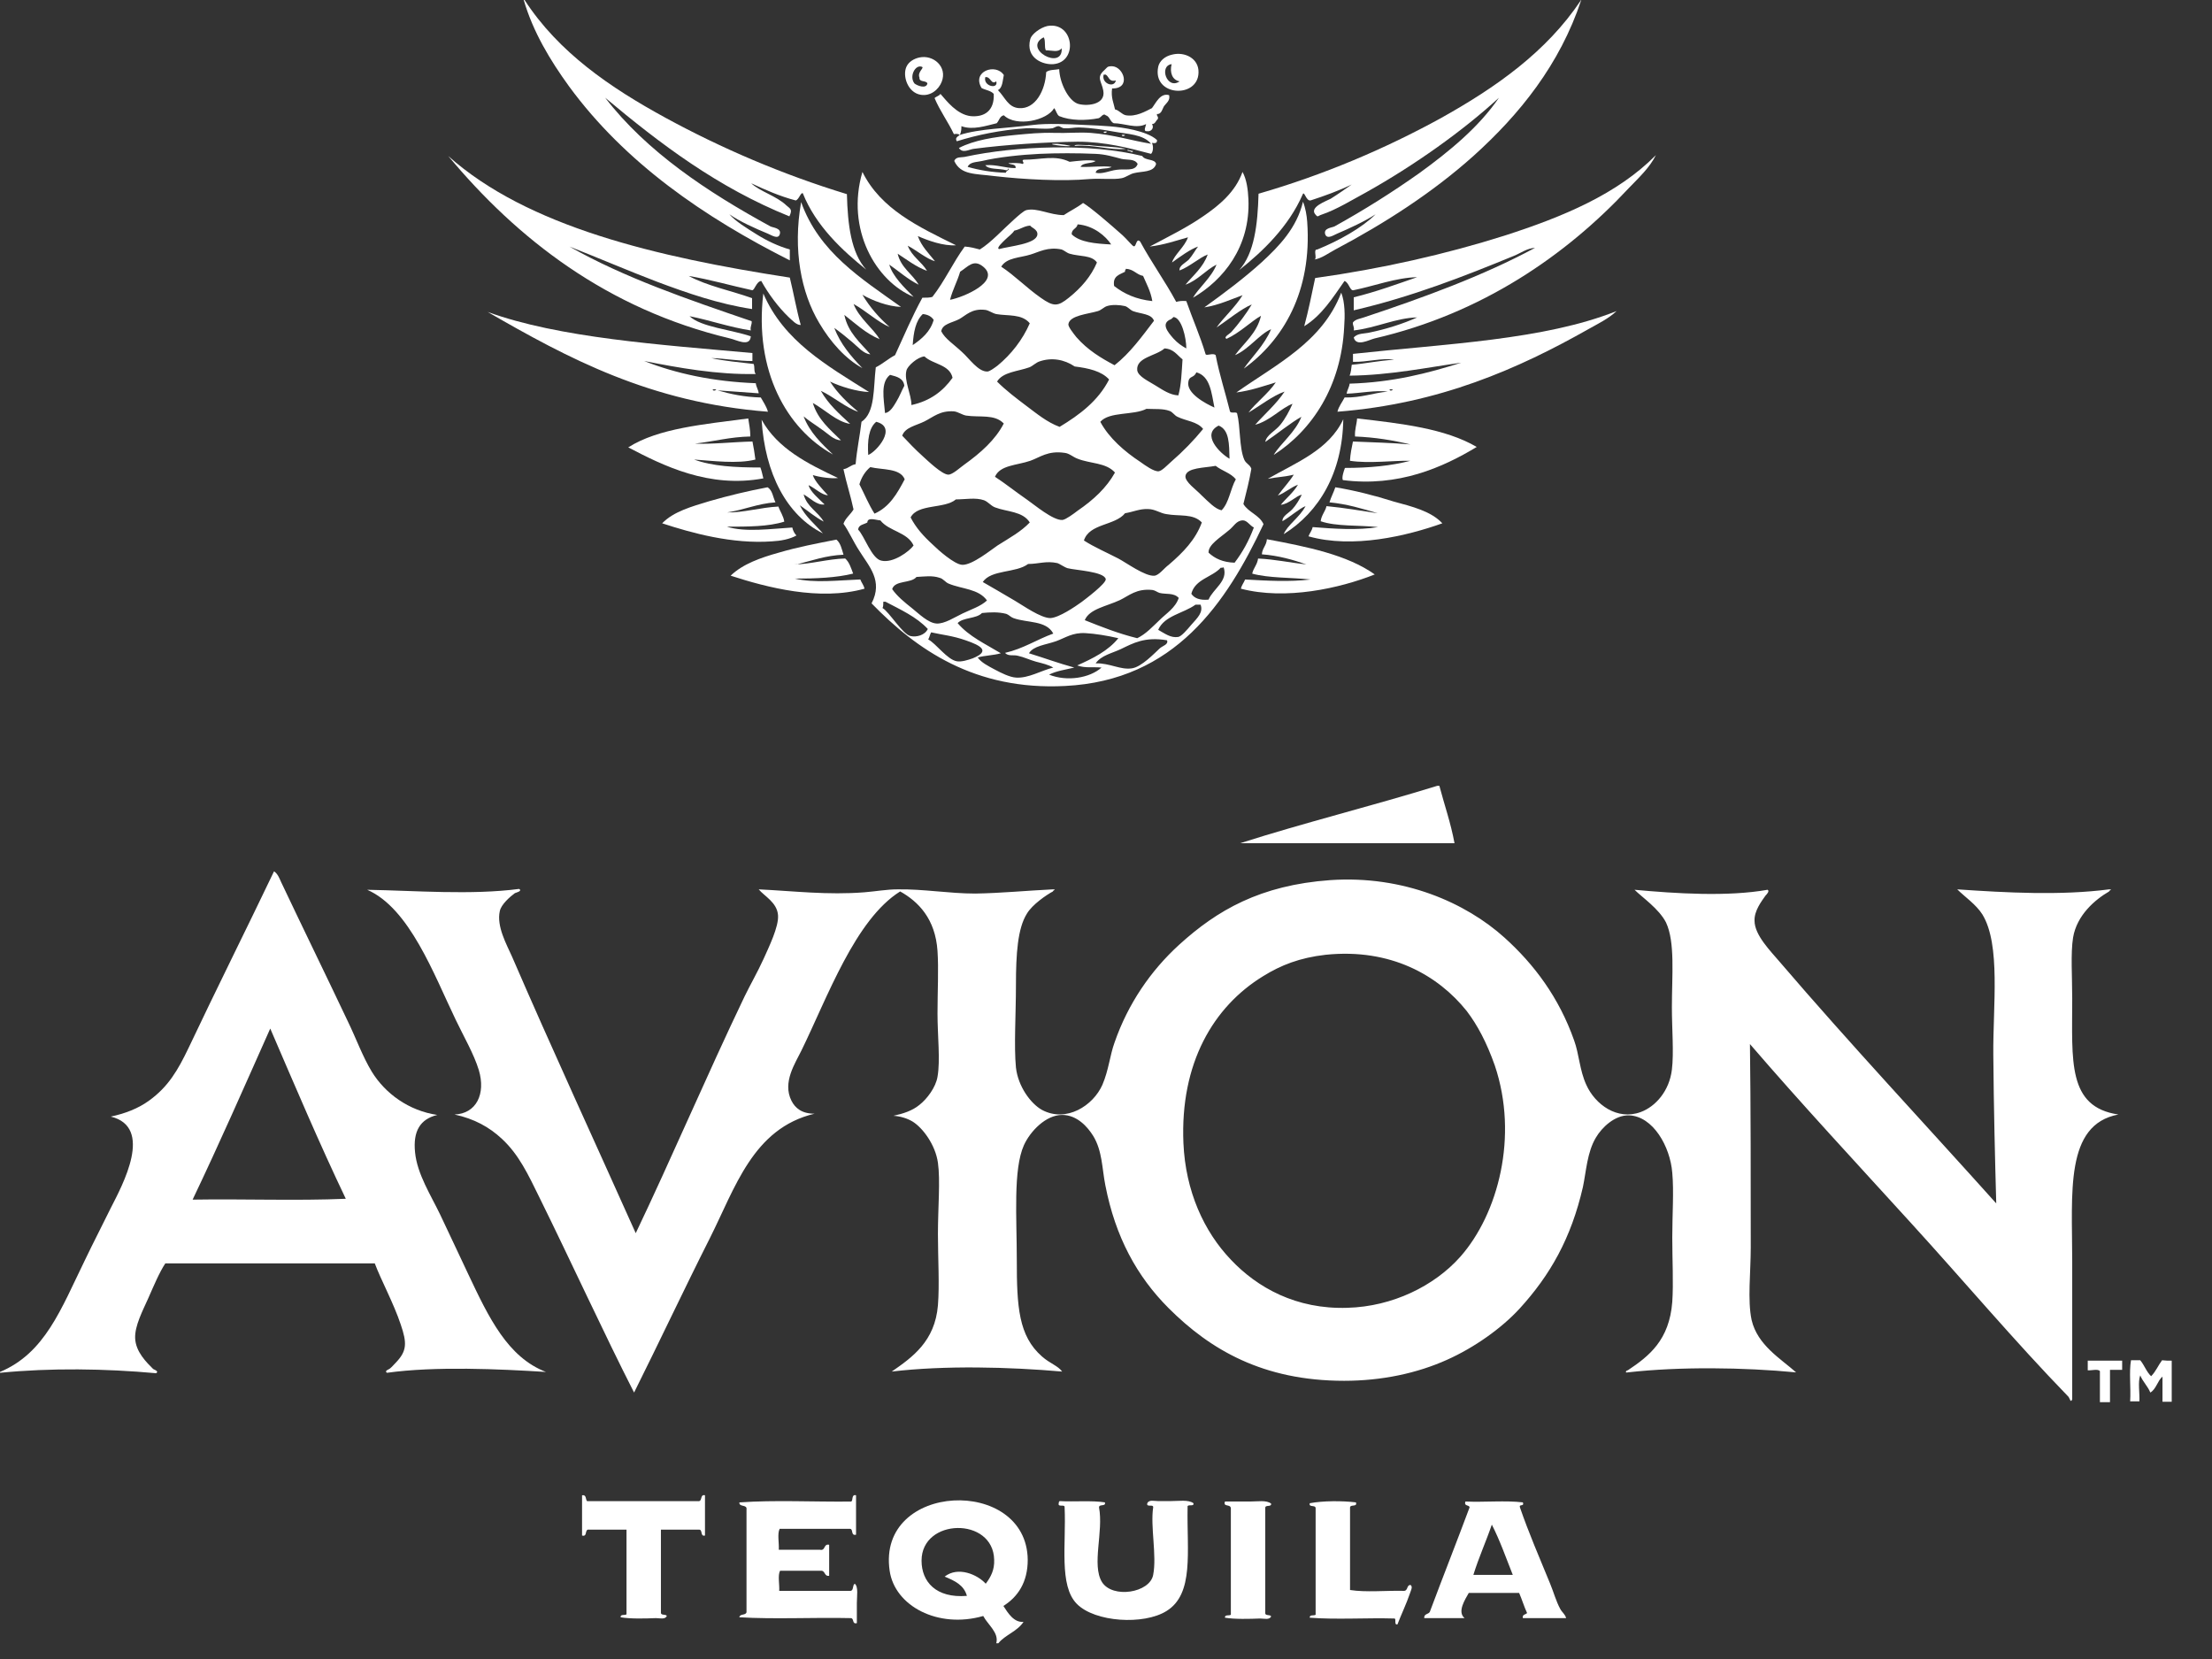
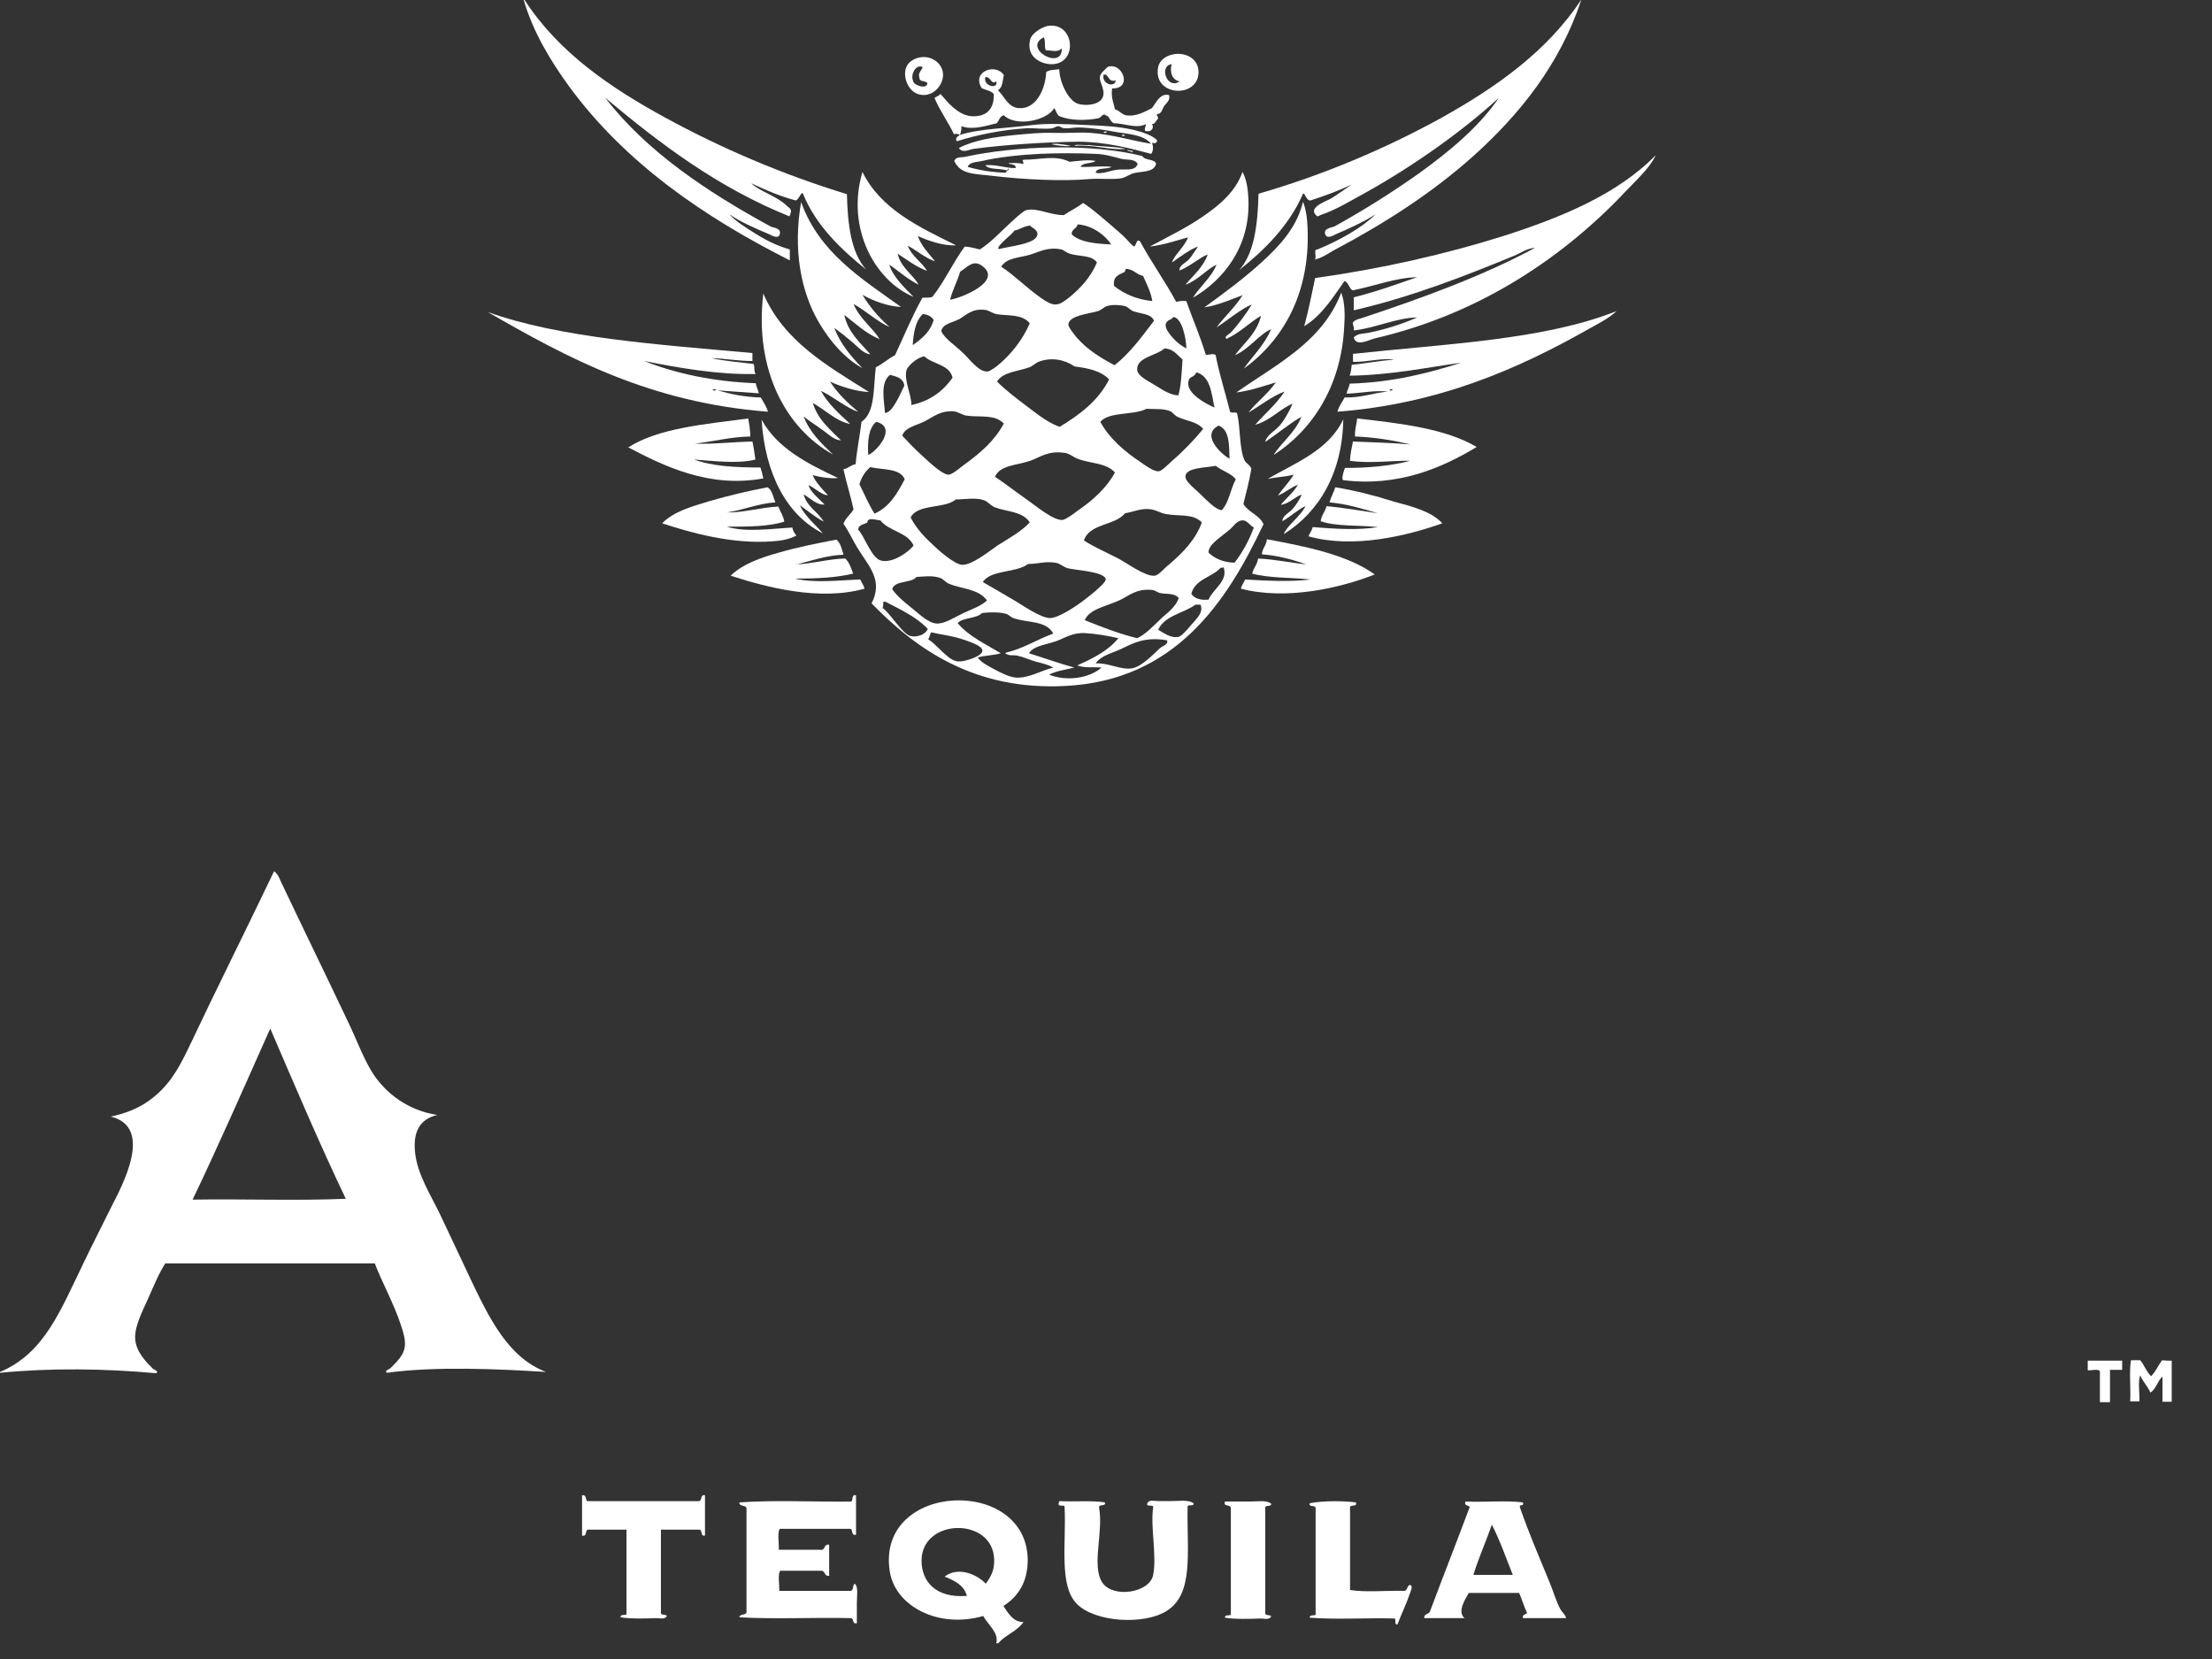
<svg xmlns="http://www.w3.org/2000/svg" width="52" height="39" viewBox="0 0 52 39" fill="none">
  <rect x="0" y="0" width="52" height="39" fill="#333333" stroke="none" />
  <path fill-rule="evenodd" clip-rule="evenodd" d="M24.624 0.611C25.246 0.503 25.354 1.459 24.762 1.508C24.526 1.528 24.101 1.37 24.22 0.917C24.249 0.808 24.447 0.651 24.624 0.611ZM24.959 1.134C24.871 1.242 24.742 1.183 24.585 1.183C24.545 1.104 24.585 0.946 24.535 0.877C24.022 1.143 24.989 1.676 24.959 1.134Z" fill="white" />
  <path fill-rule="evenodd" clip-rule="evenodd" d="M27.563 1.282C27.849 1.213 28.185 1.37 28.175 1.705C28.165 2.326 27.08 2.267 27.228 1.567C27.257 1.439 27.376 1.321 27.563 1.282ZM27.731 1.912C27.553 1.883 27.494 1.696 27.543 1.508C27.238 1.548 27.435 2.119 27.731 1.912Z" fill="white" />
  <path fill-rule="evenodd" clip-rule="evenodd" d="M21.615 1.351C21.94 1.282 22.276 1.568 22.138 1.922C22.069 2.1 21.881 2.267 21.645 2.228C21.339 2.179 21.21 1.784 21.309 1.568C21.358 1.459 21.477 1.38 21.615 1.351ZM21.497 1.962C21.556 2.011 21.773 2.1 21.802 1.962C21.773 1.883 21.605 1.942 21.615 1.824C21.556 1.686 21.753 1.587 21.664 1.568C21.516 1.518 21.368 1.794 21.497 1.962Z" fill="white" />
  <path fill-rule="evenodd" clip-rule="evenodd" d="M26.023 3.095C25.875 3.075 25.974 3.174 26.023 3.095V3.095Z" fill="white" />
  <path fill-rule="evenodd" clip-rule="evenodd" d="M26.449 3.174C26.301 3.144 26.4 3.243 26.449 3.174V3.174Z" fill="white" />
  <path fill-rule="evenodd" clip-rule="evenodd" d="M25.165 3.43C25.087 3.46 24.465 3.371 24.86 3.381C24.958 3.391 25.106 3.411 25.165 3.43Z" fill="white" />
  <path fill-rule="evenodd" clip-rule="evenodd" d="M26.467 3.499C26.092 3.539 25.708 3.391 25.264 3.43C25.244 3.381 25.5 3.42 25.599 3.41C25.875 3.45 26.211 3.44 26.467 3.499Z" fill="white" />
  <path fill-rule="evenodd" clip-rule="evenodd" d="M27.178 3.854C27.119 4.061 26.842 4.021 26.655 4.071C26.566 4.09 26.468 4.169 26.369 4.189C26.172 4.228 25.885 4.189 25.609 4.209C24.978 4.268 24.06 4.218 23.38 4.14C22.926 4.08 22.59 4.12 22.433 3.785C22.472 3.676 22.6 3.706 22.689 3.686C23.873 3.43 25.619 3.361 26.852 3.667C26.921 3.785 27.148 3.726 27.178 3.854ZM23.656 4.002C23.468 3.952 23.242 3.992 23.163 3.883C23.439 3.864 23.616 3.952 23.873 3.952C23.893 3.844 23.755 3.883 23.705 3.834C23.824 3.834 23.952 3.824 24.041 3.854C24.1 3.824 24.001 3.785 24.06 3.755C24.475 3.755 24.8 3.637 25.145 3.804C25.323 3.785 25.609 3.745 25.757 3.785C25.659 3.854 25.451 3.814 25.402 3.923C25.678 3.933 25.905 3.893 26.132 3.923C26.033 3.992 25.777 3.923 25.757 4.061C25.915 4.1 26.083 4.011 26.25 3.992C26.438 3.962 26.684 4.041 26.744 3.854C26.675 3.726 26.497 3.765 26.369 3.736C26.172 3.686 25.994 3.627 25.757 3.617C25.333 3.598 24.84 3.598 24.435 3.617C24.011 3.637 23.449 3.696 23.084 3.785C22.956 3.814 22.798 3.804 22.748 3.923C23.024 4.002 23.32 4.051 23.646 4.061C23.636 4.021 23.755 3.992 23.695 3.962C23.695 3.992 23.686 4.002 23.656 4.002Z" fill="white" />
  <path fill-rule="evenodd" clip-rule="evenodd" d="M26.803 5.678C27.069 6.171 27.385 6.604 27.651 7.097C27.71 7.078 27.799 7.068 27.888 7.078C28.036 7.501 28.213 7.896 28.342 8.329C28.371 8.369 28.519 8.29 28.578 8.349C28.667 8.812 28.805 9.226 28.914 9.67C28.934 9.729 29.062 9.67 29.082 9.719C29.161 10.025 29.131 10.527 29.249 10.803C29.289 10.902 29.387 10.922 29.417 11.02C29.368 11.306 29.299 11.572 29.23 11.848C29.348 12.046 29.605 12.105 29.703 12.322C28.835 14.165 27.622 15.998 25.037 16.126C22.916 16.235 21.545 15.269 20.489 14.184C20.765 13.652 20.43 13.317 20.203 12.952C20.055 12.726 19.956 12.489 19.828 12.312C19.878 12.174 19.996 12.095 20.065 11.976C19.996 11.651 19.897 11.355 19.828 11.03C19.947 11.011 19.996 10.932 20.114 10.912C20.144 10.567 20.213 10.252 20.252 9.916C20.578 9.7 20.529 9.118 20.588 8.635C20.746 8.556 20.874 8.438 21.041 8.349C21.249 7.896 21.446 7.432 21.683 6.999C21.772 6.999 21.86 6.999 21.919 6.979C22.206 6.614 22.403 6.171 22.679 5.796C22.817 5.806 22.926 5.836 23.034 5.865C23.301 5.698 23.567 5.402 23.843 5.155C23.932 5.077 24.06 4.958 24.129 4.939C24.386 4.879 24.682 5.057 25.007 5.057C25.155 4.958 25.323 4.879 25.461 4.771C25.658 4.889 26.112 5.284 26.389 5.53C26.477 5.609 26.625 5.786 26.645 5.786C26.714 5.826 26.704 5.579 26.803 5.678ZM25.333 5.274C25.313 5.382 25.185 5.382 25.195 5.51C25.392 5.698 25.747 5.727 26.122 5.747C25.994 5.55 25.708 5.303 25.333 5.274ZM23.843 5.422C23.804 5.491 23.705 5.56 23.626 5.638C23.577 5.688 23.409 5.836 23.488 5.855C23.735 5.786 24.356 5.737 24.386 5.52C24.406 5.392 24.228 5.343 24.218 5.303C24.07 5.313 23.991 5.392 23.843 5.422ZM25.145 5.964C25.076 5.944 25.017 5.885 24.958 5.865C24.633 5.796 24.425 5.924 24.228 5.983C23.981 6.062 23.666 6.052 23.537 6.269C23.853 6.476 24.139 6.772 24.465 6.999C24.771 7.216 24.869 7.206 25.126 6.999C25.422 6.762 25.649 6.496 25.787 6.171C25.668 5.993 25.372 6.033 25.145 5.964ZM23.113 6.269C22.886 6.082 22.758 6.269 22.571 6.388C22.502 6.624 22.393 6.811 22.334 7.048C22.65 6.989 23.537 6.614 23.113 6.269ZM26.872 6.486C26.714 6.457 26.655 6.328 26.467 6.319C26.467 6.348 26.438 6.348 26.448 6.388C26.319 6.457 26.152 6.486 26.191 6.723C26.428 6.91 26.714 7.038 27.089 7.078C27.049 6.841 26.951 6.673 26.872 6.486ZM26.635 7.314C26.566 7.285 26.517 7.216 26.448 7.196C26.319 7.166 26.142 7.156 26.023 7.196C25.954 7.216 25.885 7.294 25.806 7.314C25.579 7.383 25.145 7.413 25.116 7.62C25.106 7.679 25.234 7.837 25.303 7.925C25.57 8.231 25.885 8.418 26.201 8.586C26.566 8.3 26.842 7.915 27.128 7.541C27.069 7.373 26.823 7.383 26.635 7.314ZM23.419 7.383C23.33 7.363 23.241 7.294 23.163 7.285C22.847 7.245 22.709 7.413 22.551 7.501C22.383 7.59 22.156 7.61 22.127 7.787C22.215 7.965 22.423 8.093 22.62 8.28C22.778 8.418 22.995 8.743 23.212 8.734C23.261 8.734 23.37 8.655 23.449 8.596C23.774 8.329 24.041 7.984 24.208 7.6C24.021 7.373 23.695 7.432 23.419 7.383ZM21.693 7.383C21.525 7.541 21.476 7.807 21.456 8.113C21.673 7.965 21.87 7.797 21.949 7.521C21.9 7.442 21.811 7.393 21.693 7.383ZM27.582 7.452C27.592 7.452 27.543 7.492 27.533 7.501C27.276 7.6 27.454 7.807 27.582 7.955C27.681 8.063 27.779 8.132 27.888 8.191C27.888 7.945 27.779 7.462 27.582 7.452ZM26.734 8.704C26.753 8.852 27.02 8.97 27.158 9.059C27.335 9.167 27.503 9.286 27.701 9.295C27.77 9.049 27.779 8.743 27.799 8.448C27.671 8.349 27.592 8.201 27.375 8.191C27.178 8.369 26.704 8.398 26.734 8.704ZM21.732 8.379C21.574 8.389 21.328 8.605 21.308 8.714C21.249 8.941 21.426 9.276 21.426 9.522C21.87 9.424 22.166 9.197 22.393 8.881C22.324 8.566 21.929 8.566 21.732 8.379ZM25.264 8.615C25.017 8.448 24.721 8.398 24.435 8.497C24.346 8.527 24.277 8.605 24.198 8.635C23.922 8.734 23.577 8.743 23.439 8.97C23.646 9.177 23.893 9.364 24.129 9.542C24.366 9.719 24.613 9.926 24.909 10.035C25.382 9.749 25.816 9.424 26.073 8.921C25.895 8.724 25.589 8.655 25.264 8.615ZM28.125 8.753C28.066 8.891 27.957 8.832 27.937 8.97C27.878 9.246 28.352 9.493 28.549 9.581C28.48 9.236 28.45 8.842 28.125 8.753ZM21.071 9.443C21.15 9.315 21.199 9.177 21.259 9.069C21.239 8.891 21.081 8.852 20.923 8.812C20.696 8.99 20.775 9.364 20.805 9.709C20.923 9.7 21.012 9.542 21.071 9.443ZM27.681 9.798C27.612 9.769 27.562 9.68 27.493 9.66C27.335 9.601 27.148 9.621 26.951 9.611C26.645 9.769 26.083 9.67 25.866 9.916C26.073 10.301 26.438 10.616 26.813 10.863C26.921 10.941 27.128 11.089 27.237 11.079C27.316 11.07 27.434 10.941 27.523 10.863C27.819 10.606 28.066 10.35 28.283 10.084C28.145 9.907 27.878 9.897 27.681 9.798ZM22.709 9.769C22.61 9.749 22.521 9.68 22.423 9.67C22.097 9.65 21.949 9.798 21.732 9.907C21.535 10.005 21.278 10.044 21.209 10.242C21.367 10.409 21.505 10.557 21.703 10.735C21.801 10.823 22.146 11.158 22.294 11.158C22.393 11.158 22.571 10.991 22.669 10.922C23.054 10.646 23.399 10.34 23.597 9.956C23.38 9.729 23.034 9.818 22.709 9.769ZM20.598 9.916C20.42 10.064 20.39 10.36 20.41 10.695C20.598 10.626 21.111 10.044 20.598 9.916ZM28.648 10.005C28.233 10.212 28.677 10.656 28.904 10.784C28.894 10.449 28.904 10.104 28.648 10.005ZM25.333 10.784C25.224 10.744 25.136 10.656 25.027 10.646C24.633 10.587 24.445 10.754 24.218 10.833C23.902 10.941 23.508 10.932 23.39 11.208C23.646 11.375 23.863 11.553 24.149 11.75C24.307 11.858 24.761 12.243 24.978 12.223C25.057 12.213 25.244 12.075 25.333 12.006C25.708 11.75 26.014 11.464 26.211 11.109C26.004 10.873 25.629 10.902 25.333 10.784ZM28.578 10.951C28.312 11.001 27.898 10.991 27.868 11.188C27.849 11.326 28.125 11.513 28.243 11.641C28.421 11.809 28.569 11.967 28.717 11.996C28.894 11.819 28.924 11.493 29.052 11.267C28.934 11.119 28.727 11.07 28.578 10.951ZM20.459 10.981C20.341 11.079 20.252 11.217 20.203 11.385C20.321 11.612 20.42 11.858 20.558 12.075C20.913 11.917 21.091 11.602 21.268 11.267C21.16 11.001 20.746 11.05 20.459 10.981ZM23.39 11.927C23.291 11.888 23.232 11.799 23.133 11.76C22.936 11.691 22.699 11.74 22.472 11.74C22.206 11.967 21.574 11.838 21.407 12.164C21.535 12.41 21.703 12.598 21.929 12.805C22.048 12.923 22.433 13.268 22.62 13.278C22.857 13.287 23.301 12.923 23.449 12.824C23.745 12.637 24.001 12.499 24.208 12.282C24.041 12.016 23.675 12.036 23.39 11.927ZM27.414 12.085C27.276 12.065 27.148 11.967 26.99 11.967C26.793 11.957 26.635 12.036 26.448 12.065C26.211 12.361 25.609 12.302 25.481 12.706C25.727 12.864 25.984 12.972 26.29 13.13C26.477 13.228 26.921 13.554 27.138 13.534C27.247 13.524 27.365 13.357 27.474 13.278C27.819 12.982 28.105 12.686 28.253 12.282C28.046 12.065 27.73 12.144 27.414 12.085ZM20.696 12.233C20.617 12.233 20.39 12.144 20.39 12.282C20.311 12.331 20.183 12.331 20.173 12.45C20.321 12.598 20.489 13.13 20.716 13.179C20.992 13.248 21.377 12.962 21.476 12.824C21.337 12.509 20.894 12.489 20.696 12.233ZM29.22 12.233C29.062 12.233 29.003 12.381 28.884 12.469C28.687 12.637 28.401 12.805 28.411 12.992C28.559 13.13 28.746 13.219 29.023 13.228C29.21 12.982 29.358 12.716 29.476 12.4C29.387 12.361 29.318 12.233 29.22 12.233ZM23.863 14.125C24.05 14.234 24.465 14.53 24.692 14.53C24.899 14.52 25.284 14.254 25.422 14.155C25.501 14.096 26.014 13.711 25.994 13.613C25.954 13.435 25.284 13.406 25.096 13.357C25.027 13.337 24.899 13.248 24.859 13.238C24.593 13.179 24.415 13.258 24.169 13.258C23.883 13.475 23.301 13.386 23.103 13.682C23.33 13.81 23.577 13.958 23.863 14.125ZM28.697 13.347C28.49 13.573 28.095 13.613 28.006 13.958C28.075 14.066 28.213 14.116 28.411 14.096C28.519 13.839 28.875 13.662 28.766 13.337C28.746 13.347 28.717 13.347 28.697 13.347ZM22.304 13.721C22.225 13.692 22.176 13.603 22.087 13.583C21.919 13.524 21.722 13.554 21.545 13.563C21.416 13.721 21.041 13.633 20.973 13.849C21.091 14.017 21.259 14.155 21.446 14.303C21.594 14.421 21.821 14.648 22.018 14.658C22.206 14.668 22.442 14.51 22.63 14.421C22.837 14.322 23.054 14.254 23.202 14.116C23.005 13.839 22.61 13.849 22.304 13.721ZM27.257 13.938C27.197 13.918 27.158 13.879 27.089 13.869C26.714 13.83 26.536 14.007 26.329 14.106C26.014 14.254 25.609 14.313 25.501 14.579C25.895 14.736 26.29 14.894 26.734 15.003C26.941 14.904 27.099 14.727 27.257 14.579C27.414 14.421 27.631 14.293 27.71 14.056C27.592 13.928 27.405 13.977 27.257 13.938ZM20.746 14.293C20.903 14.382 21.219 14.914 21.407 14.953C21.545 14.983 21.742 14.934 21.811 14.786C21.545 14.5 21.17 14.332 20.815 14.145C20.795 14.145 20.785 14.145 20.765 14.145C20.765 14.204 20.765 14.263 20.746 14.293ZM28.105 14.214C27.819 14.421 27.375 14.47 27.227 14.806C27.385 14.894 27.523 15.003 27.701 14.973C27.779 14.953 27.898 14.815 28.006 14.687C28.154 14.52 28.292 14.392 28.223 14.214C28.184 14.214 28.145 14.214 28.105 14.214ZM23.823 14.53C23.764 14.51 23.715 14.451 23.656 14.431C23.468 14.382 23.271 14.392 23.084 14.411C22.955 14.549 22.64 14.51 22.512 14.648C22.778 14.963 23.172 15.141 23.528 15.357C23.36 15.407 23.153 15.407 22.985 15.456C23.064 15.574 23.241 15.663 23.39 15.742C23.537 15.821 23.735 15.919 23.883 15.929C24.179 15.949 24.475 15.762 24.761 15.693C24.642 15.624 24.504 15.594 24.356 15.555C24.208 15.515 24.07 15.446 23.932 15.417C23.833 15.387 23.705 15.436 23.626 15.348C24.06 15.249 24.376 15.032 24.761 14.894C24.593 14.579 24.149 14.648 23.823 14.53ZM22.492 15.545C22.6 15.565 22.758 15.515 22.867 15.476C23.281 15.308 23.074 15.18 22.699 15.052C22.393 14.944 22.146 14.924 21.89 14.865C21.86 14.914 21.851 14.983 21.821 15.032C22.008 15.131 22.265 15.505 22.492 15.545ZM25.52 14.884C25.215 14.865 25.047 14.993 24.83 15.072C24.583 15.16 24.297 15.18 24.189 15.357C24.544 15.466 24.889 15.594 25.254 15.693C25.057 15.742 24.83 15.771 24.662 15.86C25.086 16.028 25.619 15.939 25.895 15.693C25.678 15.673 25.52 15.712 25.323 15.643C25.698 15.476 26.053 15.298 26.29 15.003C26.043 14.944 25.727 14.894 25.52 14.884ZM26.349 15.259C26.142 15.357 25.885 15.407 25.757 15.594C26.083 15.584 26.339 15.752 26.605 15.712C26.832 15.683 27.138 15.357 27.267 15.239C27.335 15.18 27.474 15.15 27.434 15.052C26.911 14.963 26.635 15.121 26.349 15.259Z" fill="white" />
  <path fill-rule="evenodd" clip-rule="evenodd" d="M17.59 9.837C17.61 9.975 17.639 10.103 17.639 10.261C17.156 10.271 16.781 10.379 16.337 10.428C16.722 10.448 17.245 10.389 17.689 10.379C17.718 10.517 17.738 10.655 17.758 10.803C17.343 10.911 16.742 10.832 16.317 10.803C16.742 10.961 17.294 10.99 17.876 10.99C17.906 11.069 17.925 11.168 17.945 11.246C16.672 11.483 15.597 10.951 14.769 10.517C15.479 10.064 16.554 9.975 17.59 9.837Z" fill="white" />
  <path fill-rule="evenodd" clip-rule="evenodd" d="M34.715 10.507C33.916 10.99 32.87 11.454 31.568 11.286C31.538 11.227 31.587 11.079 31.617 11C32.189 11 32.702 10.951 33.156 10.832C32.771 10.823 32.179 10.902 31.735 10.832C31.745 10.665 31.775 10.527 31.805 10.379C32.258 10.399 32.722 10.409 33.156 10.448C32.752 10.35 32.327 10.28 31.854 10.261C31.844 10.093 31.893 9.985 31.903 9.837C32.939 9.955 33.975 10.073 34.715 10.507Z" fill="white" />
-   <path fill-rule="evenodd" clip-rule="evenodd" d="M33.788 18.473C33.808 18.473 33.818 18.473 33.837 18.473C33.956 18.926 34.104 19.34 34.193 19.823C32.515 19.823 30.828 19.823 29.151 19.823C30.661 19.34 32.259 18.946 33.788 18.473Z" fill="white" />
  <path fill-rule="evenodd" clip-rule="evenodd" d="M0 32.272C0 32.262 0 32.252 0 32.252C1.056 31.809 1.43 30.784 1.993 29.63C2.2 29.197 2.407 28.802 2.604 28.398C2.881 27.856 3.621 26.496 2.604 26.249C2.93 26.18 3.246 26.062 3.502 25.875C3.956 25.549 4.183 25.155 4.429 24.643C5.081 23.263 5.811 21.804 6.442 20.483C6.531 20.542 6.57 20.651 6.61 20.739C7.123 21.823 7.655 22.908 8.168 23.992C8.366 24.396 8.524 24.84 8.741 25.195C9.056 25.707 9.609 26.111 10.28 26.21C9.875 26.308 9.707 26.594 9.757 27.087C9.806 27.6 10.132 28.102 10.349 28.556C10.575 29.039 10.793 29.492 11.009 29.956C11.493 30.981 11.937 31.907 12.835 32.252C11.74 32.183 10.23 32.114 9.096 32.272C9.027 32.223 9.145 32.193 9.165 32.173C9.214 32.134 9.254 32.085 9.303 32.035C9.569 31.759 9.569 31.572 9.421 31.138C9.254 30.636 8.958 30.094 8.81 29.699C7.172 29.699 5.524 29.699 3.887 29.699C3.749 29.906 3.621 30.212 3.482 30.527C3.354 30.813 3.167 31.168 3.177 31.454C3.186 31.779 3.453 32.035 3.601 32.183C3.611 32.193 3.749 32.233 3.67 32.282C2.476 32.173 1.184 32.154 0 32.272ZM4.528 28.201C5.722 28.181 6.975 28.231 8.129 28.181C7.507 26.88 6.935 25.53 6.353 24.179C5.751 25.53 5.159 26.88 4.528 28.201Z" fill="white" />
-   <path fill-rule="evenodd" clip-rule="evenodd" d="M38.425 20.917C39.392 21.006 40.615 21.084 41.552 20.917C41.611 20.947 41.522 21.035 41.503 21.055C41.414 21.183 41.236 21.41 41.246 21.646C41.246 21.982 41.621 22.356 41.838 22.612C43.466 24.515 45.311 26.486 46.928 28.29C46.899 27.255 46.869 26.043 46.859 24.791C46.849 23.647 47.037 22.208 46.603 21.498C46.455 21.262 46.189 21.084 46.011 20.907C47.165 20.986 48.448 21.055 49.582 20.907C49.681 20.907 49.582 20.927 49.582 20.956C49.257 21.144 48.823 21.508 48.734 22.041C48.675 22.405 48.714 22.967 48.714 23.48C48.714 24.939 48.596 26.023 49.799 26.2C48.536 26.437 48.714 28.034 48.714 29.65C48.714 30.813 48.714 31.977 48.714 32.893C48.675 33.002 48.655 32.854 48.615 32.824C47.362 31.533 46.159 30.104 44.926 28.753C43.653 27.354 42.351 25.954 41.138 24.544C41.157 25.993 41.157 27.758 41.157 29.325C41.157 29.907 41.078 30.567 41.177 31.03C41.315 31.622 41.858 31.937 42.223 32.262C40.99 32.144 39.49 32.124 38.267 32.262C38.188 32.282 38.227 32.213 38.267 32.213C38.77 31.878 39.243 31.503 39.312 30.606C39.342 30.163 39.312 29.621 39.312 29.088C39.312 28.556 39.352 28.004 39.312 27.57C39.263 26.95 38.859 26.24 38.296 26.22C37.961 26.21 37.655 26.506 37.517 26.742C37.31 27.087 37.29 27.531 37.211 27.906C36.935 29.108 36.442 29.976 35.722 30.764C35.297 31.227 34.656 31.681 34.015 31.967C33.315 32.282 32.486 32.46 31.598 32.46C29.694 32.46 28.451 31.73 27.474 30.754C26.725 30.005 26.221 29.079 25.985 27.866C25.906 27.472 25.916 27.058 25.699 26.703C25.57 26.496 25.324 26.21 24.969 26.21C24.584 26.21 24.219 26.595 24.071 26.92C23.814 27.492 23.903 28.625 23.903 29.621C23.903 30.715 23.943 31.405 24.495 31.888C24.683 32.055 24.87 32.105 24.969 32.243C23.726 32.134 22.206 32.095 20.963 32.243C21.447 31.908 21.979 31.533 22.049 30.685C22.088 30.202 22.049 29.581 22.049 29.01C22.049 28.389 22.108 27.748 22.049 27.334C21.989 26.91 21.693 26.516 21.457 26.368C21.328 26.289 21.161 26.24 21.003 26.23C21.23 26.181 21.447 26.112 21.614 25.974C21.792 25.836 21.999 25.56 22.039 25.313C22.108 24.929 22.039 24.357 22.039 23.825C22.039 23.312 22.068 22.78 22.039 22.356C21.989 21.597 21.585 21.193 21.161 20.956C20.105 21.617 19.454 23.44 18.842 24.692C18.694 24.998 18.389 25.441 18.605 25.875C18.694 26.052 18.852 26.181 19.148 26.181C17.698 26.526 17.284 27.925 16.682 29.118C16.08 30.311 15.478 31.592 14.906 32.736C14.216 31.385 13.407 29.621 12.677 28.142C12.42 27.62 12.203 27.147 11.799 26.772C11.503 26.496 11.148 26.299 10.684 26.2C11.197 26.181 11.424 25.717 11.256 25.155C11.138 24.771 10.901 24.367 10.713 23.973C10.2 22.908 9.628 21.351 8.632 20.917C9.756 20.937 11.078 21.045 12.203 20.897C12.292 20.947 12.124 20.986 12.104 20.996C11.996 21.075 11.779 21.262 11.749 21.42C11.67 21.774 11.907 22.198 12.035 22.484C12.963 24.633 14.028 26.94 14.945 28.99C15.774 27.255 16.613 25.284 17.501 23.43C17.629 23.164 17.806 22.859 17.954 22.534C18.073 22.267 18.31 21.784 18.29 21.518C18.27 21.213 17.964 21.065 17.836 20.907C18.665 20.947 19.454 21.045 20.322 20.976C20.579 20.956 20.845 20.907 21.101 20.907C21.703 20.897 22.315 21.006 22.927 21.006C23.538 20.996 24.13 20.937 24.752 20.907C24.85 20.907 24.752 20.927 24.752 20.956C24.604 21.035 24.268 21.262 24.14 21.479C23.923 21.824 23.883 22.425 23.883 23.154C23.883 23.835 23.834 24.594 23.883 25.096C23.933 25.54 24.229 25.944 24.495 26.092C25.067 26.398 25.699 25.993 25.916 25.5C26.064 25.155 26.093 24.801 26.202 24.505C26.517 23.598 27.05 22.819 27.721 22.208C28.609 21.4 29.625 20.808 31.272 20.69C32.999 20.572 34.459 21.223 35.367 22.041C36.067 22.672 36.649 23.45 37.004 24.456C37.123 24.781 37.132 25.155 37.29 25.5C37.497 25.964 38.02 26.348 38.573 26.141C38.918 26.013 39.243 25.648 39.303 25.146C39.352 24.751 39.303 24.189 39.303 23.677C39.303 22.928 39.382 22.149 39.165 21.686C38.997 21.36 38.602 21.094 38.425 20.917ZM29.694 22.948C28.52 23.667 27.741 24.998 27.82 26.871C27.869 28.004 28.303 28.95 28.934 29.611C29.556 30.271 30.473 30.784 31.677 30.744C32.733 30.715 33.719 30.232 34.331 29.542C35.218 28.536 35.702 26.713 35.14 25.047C34.952 24.515 34.735 24.101 34.479 23.766C33.808 22.928 32.693 22.287 31.164 22.445C30.552 22.514 30.108 22.691 29.694 22.948Z" fill="white" />
  <path fill-rule="evenodd" clip-rule="evenodd" d="M49.079 31.986C49.346 31.986 49.612 31.986 49.888 31.986C49.888 32.055 49.888 32.124 49.888 32.203C49.789 32.203 49.701 32.203 49.602 32.203C49.602 32.459 49.602 32.705 49.602 32.962C49.523 32.962 49.444 32.962 49.365 32.962C49.365 32.715 49.365 32.469 49.365 32.232C49.316 32.173 49.168 32.222 49.079 32.213C49.079 32.124 49.079 32.055 49.079 31.986Z" fill="white" />
  <path fill-rule="evenodd" clip-rule="evenodd" d="M51.053 31.987C51.053 32.312 51.053 32.638 51.053 32.953C50.984 32.953 50.915 32.953 50.836 32.953C50.836 32.756 50.836 32.559 50.836 32.361C50.718 32.46 50.688 32.657 50.55 32.736C50.491 32.588 50.372 32.48 50.313 32.332C50.254 32.49 50.303 32.746 50.293 32.943C50.224 32.943 50.155 32.943 50.076 32.943C50.096 32.628 50.047 32.253 50.096 31.977C50.165 31.977 50.234 31.977 50.313 31.977C50.412 32.095 50.461 32.253 50.569 32.352C50.678 32.243 50.737 32.095 50.826 31.977C50.905 31.987 50.974 31.987 51.053 31.987Z" fill="white" />
  <path fill-rule="evenodd" clip-rule="evenodd" d="M13.683 35.151C13.791 35.131 13.761 35.249 13.801 35.289C14.669 35.289 15.537 35.289 16.405 35.289C16.524 35.308 16.445 35.121 16.573 35.151C16.573 35.466 16.573 35.782 16.573 36.097C16.455 36.127 16.524 35.959 16.435 35.959C16.139 35.959 15.833 35.959 15.537 35.959C15.537 36.609 15.537 37.27 15.537 37.92C15.547 37.98 15.656 37.94 15.675 37.989C15.636 38.078 15.508 38.039 15.419 38.039C15.172 38.049 14.817 38.059 14.59 38.019C14.58 37.94 14.689 37.98 14.728 37.95C14.728 37.29 14.728 36.629 14.728 35.959C14.432 35.959 14.146 35.959 13.85 35.959C13.732 35.939 13.821 36.136 13.683 36.097C13.683 35.782 13.683 35.466 13.683 35.151Z" fill="white" />
  <path fill-rule="evenodd" clip-rule="evenodd" d="M20.124 35.151C20.124 35.456 20.124 35.762 20.124 36.078C19.995 36.107 20.064 35.949 19.986 35.94C19.433 35.94 18.881 35.94 18.328 35.94C18.269 36.058 18.318 36.275 18.308 36.432C18.634 36.432 18.96 36.432 19.275 36.432C19.413 36.462 19.354 36.285 19.492 36.314C19.492 36.56 19.492 36.807 19.492 37.044C19.374 37.063 19.404 36.925 19.305 36.925C18.979 36.925 18.654 36.925 18.338 36.925C18.279 37.034 18.328 37.251 18.318 37.398C18.881 37.398 19.443 37.398 19.995 37.398C20.074 37.389 20.035 37.26 20.094 37.231C20.183 37.3 20.143 37.526 20.143 37.684C20.143 37.852 20.143 38.019 20.143 38.157C20.025 38.187 20.084 38.049 20.005 38.039C19.137 38.019 18.21 38.069 17.381 38.019C17.391 37.931 17.529 37.98 17.549 37.901C17.549 37.093 17.549 36.294 17.549 35.486C17.569 35.358 17.371 35.437 17.381 35.319C18.21 35.259 19.137 35.309 20.005 35.299C20.064 35.289 20.005 35.121 20.124 35.151Z" fill="white" />
  <path fill-rule="evenodd" clip-rule="evenodd" d="M23.469 38.63C23.45 38.63 23.44 38.63 23.42 38.63C23.489 38.383 23.223 38.196 23.114 37.989C22.049 38.295 21.033 37.753 20.914 36.925C20.608 34.835 24.14 34.697 24.16 36.668C24.16 37.191 23.933 37.536 23.588 37.753C23.696 37.92 23.834 38.147 24.061 38.127C23.913 38.354 23.627 38.433 23.469 38.63ZM23.371 36.668C23.351 35.653 21.664 35.683 21.664 36.688C21.664 37.181 22 37.575 22.73 37.516C22.66 37.26 22.443 37.161 22.207 37.063C22.522 36.816 22.976 37.013 23.173 37.23C23.292 37.072 23.381 36.905 23.371 36.668Z" fill="white" />
  <path fill-rule="evenodd" clip-rule="evenodd" d="M25.974 35.318C26.004 35.426 25.836 35.348 25.836 35.436C25.945 36.008 25.659 36.787 25.905 37.191C26.152 37.585 27.03 37.447 27.109 37.023C27.198 36.57 27.04 35.89 27.109 35.436C27.119 35.348 26.941 35.446 26.971 35.338C27.01 35.249 27.138 35.288 27.227 35.288C27.316 35.288 27.415 35.288 27.513 35.288C27.71 35.288 27.937 35.249 28.056 35.338C28.076 35.436 27.898 35.338 27.918 35.436C27.898 36.471 28.076 37.467 27.424 37.871C26.892 38.206 25.738 38.137 25.313 37.703C24.889 37.27 25.067 36.294 25.027 35.436C25.037 35.348 24.86 35.446 24.889 35.338C24.889 35.308 24.899 35.298 24.909 35.288C25.254 35.308 25.668 35.269 25.974 35.318Z" fill="white" />
  <path fill-rule="evenodd" clip-rule="evenodd" d="M28.797 35.298C28.935 35.298 29.191 35.298 29.389 35.298C29.566 35.298 29.773 35.259 29.882 35.348C29.892 35.436 29.744 35.367 29.744 35.446C29.744 36.274 29.744 37.102 29.744 37.93C29.754 37.989 29.862 37.95 29.882 37.999C29.842 38.088 29.714 38.048 29.625 38.048C29.379 38.058 29.024 38.068 28.797 38.029C28.787 37.95 28.895 37.989 28.935 37.96C28.935 37.122 28.935 36.284 28.935 35.456C28.925 35.348 28.747 35.436 28.797 35.298Z" fill="white" />
  <path fill-rule="evenodd" clip-rule="evenodd" d="M31.875 35.318C31.914 35.436 31.747 35.357 31.737 35.436C31.737 36.087 31.737 36.728 31.737 37.378C32.112 37.437 32.585 37.388 32.99 37.398C33.108 37.408 33.059 37.26 33.157 37.26C33.226 37.299 33.157 37.408 33.138 37.477C33.069 37.684 32.93 37.979 32.852 38.186C32.763 38.206 32.832 38.058 32.782 38.048C32.131 38.029 31.411 38.078 30.79 38.029C30.78 37.95 30.888 37.989 30.928 37.96C30.928 37.122 30.928 36.284 30.928 35.456C30.928 35.367 30.76 35.446 30.79 35.338C31.096 35.279 31.559 35.279 31.875 35.318Z" fill="white" />
  <path fill-rule="evenodd" clip-rule="evenodd" d="M34.449 35.298C34.893 35.318 35.396 35.269 35.8 35.318C35.84 35.427 35.702 35.348 35.731 35.436C35.938 36.038 36.195 36.629 36.441 37.23C36.52 37.418 36.58 37.644 36.678 37.822C36.718 37.901 36.797 37.95 36.816 38.039C36.481 38.039 36.136 38.039 35.8 38.039C35.781 37.95 35.859 37.96 35.899 37.92C35.83 37.773 35.781 37.605 35.712 37.447C35.317 37.447 34.922 37.447 34.528 37.447C34.439 37.605 34.252 37.891 34.429 38.039C34.113 38.039 33.798 38.039 33.482 38.039C33.472 37.92 33.6 37.96 33.62 37.871C33.926 37.053 34.242 36.255 34.547 35.436C34.538 35.367 34.409 35.417 34.449 35.298ZM34.636 37.023C34.942 37.023 35.248 37.023 35.563 37.023C35.406 36.629 35.258 36.205 35.07 35.841C34.932 36.245 34.764 36.609 34.636 37.023Z" fill="white" />
  <path fill-rule="evenodd" clip-rule="evenodd" d="M12.312 0C12.322 0 12.332 0 12.332 0C13.131 1.232 14.345 2.06 15.647 2.77C16.949 3.48 18.39 4.101 19.909 4.564C19.928 5.283 20.007 5.944 20.363 6.338C19.81 5.895 19.179 5.313 18.873 4.544C18.823 4.515 18.784 4.692 18.705 4.712C18.33 4.613 17.995 4.465 17.659 4.308C17.867 4.505 18.251 4.603 18.488 4.83C18.577 4.909 18.636 4.919 18.557 5.086C16.87 4.406 15.519 3.381 14.226 2.297C15.203 3.568 16.633 4.515 18.113 5.323C18.172 5.352 18.38 5.362 18.33 5.51C18.291 5.638 18.123 5.52 18.044 5.49C17.758 5.372 17.383 5.205 17.146 5.037C17.294 5.205 17.551 5.362 17.788 5.51C18.024 5.658 18.291 5.786 18.567 5.865C18.567 5.954 18.567 6.042 18.567 6.121C16.555 5.106 14.7 3.834 13.378 2.031C12.934 1.419 12.53 0.749 12.312 0Z" fill="white" />
  <path fill-rule="evenodd" clip-rule="evenodd" d="M37.172 0C36.669 1.518 35.722 2.691 34.637 3.667C33.68 4.524 32.565 5.244 31.391 5.865C31.223 5.954 31.075 6.072 30.898 6.102C30.977 6.082 30.858 5.855 30.967 5.865C31.48 5.658 32.022 5.352 32.338 5.037C32.101 5.195 31.716 5.372 31.44 5.49C31.361 5.52 31.203 5.638 31.154 5.51C31.105 5.362 31.312 5.352 31.371 5.323C32.081 4.929 32.723 4.524 33.364 4.071C34.084 3.549 34.765 2.987 35.238 2.297C34.39 3.075 33.255 3.884 32.111 4.524C31.815 4.682 31.421 4.929 31.065 5.047C30.977 5.076 30.986 5.116 30.927 5.047C30.76 4.869 31.194 4.722 31.282 4.672C31.47 4.554 31.608 4.455 31.776 4.337C31.47 4.485 31.144 4.603 30.809 4.712C30.7 4.731 30.661 4.465 30.622 4.574C30.296 5.323 29.684 5.914 29.132 6.348C29.487 5.954 29.566 5.283 29.586 4.554C31.125 4.11 32.575 3.489 33.867 2.78C35.16 2.06 36.353 1.222 37.162 0.01C37.162 -9.54733e-09 37.162 0 37.172 0Z" fill="white" />
  <path fill-rule="evenodd" clip-rule="evenodd" d="M22.562 3.173C22.532 3.144 22.483 3.144 22.424 3.153C22.285 2.858 22.098 2.611 21.97 2.306C22.009 2.266 22.078 2.256 22.108 2.207C22.256 2.375 22.493 2.69 22.818 2.73C23.134 2.759 23.38 2.611 23.361 2.207C23.292 2.128 23.163 2.118 23.075 2.069C22.838 1.675 23.41 1.478 23.598 1.764C23.568 1.902 23.568 2.069 23.459 2.118C23.627 2.286 23.696 2.523 23.953 2.542C24.337 2.572 24.574 2.128 24.594 1.695C24.663 1.635 24.801 1.645 24.9 1.626C24.91 1.941 25.107 2.345 25.324 2.434C25.502 2.503 26.005 2.483 25.936 2.128C25.896 1.911 25.768 1.823 25.955 1.655C26.034 1.586 26.014 1.557 26.143 1.557C26.419 1.567 26.596 2.089 26.143 2.079C26.113 2.296 26.182 2.424 26.212 2.572C26.31 2.592 26.37 2.69 26.468 2.71C26.705 2.749 26.922 2.621 27.08 2.542C27.178 2.414 27.277 2.178 27.484 2.237C27.514 2.365 27.415 2.424 27.366 2.493C27.326 2.552 27.307 2.69 27.198 2.68C27.188 2.739 27.238 2.73 27.218 2.799C27.169 2.838 27.159 2.917 27.08 2.917C27.139 2.996 27.07 3.104 26.962 3.084C26.863 3.094 26.942 2.956 26.942 2.917C26.715 3.035 26.429 2.897 26.182 2.897C26.093 2.858 26.093 2.739 25.995 2.71C25.936 2.651 25.886 2.759 25.827 2.779C25.521 2.838 25.166 2.838 24.9 2.73C24.84 2.69 24.831 2.601 24.781 2.542C24.623 2.828 23.893 2.996 23.598 2.71C23.499 2.73 23.489 2.838 23.43 2.897C23.183 2.956 22.867 3.065 22.601 2.966C22.601 3.015 22.601 3.104 22.562 3.173C23.015 3.025 23.686 3.015 24.288 2.937C24.604 2.897 25.097 2.917 25.492 2.937C25.936 2.956 26.261 2.966 26.656 3.055C26.853 3.104 27.07 3.173 27.198 3.291C27.208 3.37 27.149 3.37 27.08 3.36C27.119 3.439 27.11 3.567 27.06 3.617C26.547 3.479 25.965 3.331 25.334 3.331C24.564 3.341 23.647 3.4 22.897 3.498C22.788 3.508 22.631 3.617 22.542 3.479C22.907 3.291 23.371 3.222 23.864 3.173C24.18 3.144 24.456 3.114 24.791 3.124C25.077 3.134 25.363 3.104 25.64 3.124C26.162 3.163 26.626 3.311 27.06 3.38C26.873 3.153 26.498 3.153 26.182 3.094C25.965 3.055 25.689 3.006 25.354 2.996C25.245 2.996 25.127 3.025 25.018 3.015C24.969 3.015 24.919 2.966 24.88 2.966C24.831 2.966 24.781 3.006 24.742 3.015C24.544 3.045 24.328 3.006 24.13 3.015C23.519 3.055 22.966 3.173 22.493 3.321C22.443 3.242 22.512 3.213 22.562 3.173ZM26.232 1.892C26.064 1.931 26.074 1.803 25.995 1.754C25.975 1.754 25.965 1.754 25.945 1.754C25.886 1.961 26.192 2.079 26.232 1.892ZM23.42 1.911C23.302 2.01 23.292 1.793 23.163 1.813C23.104 2.03 23.479 2.109 23.42 1.911Z" fill="white" />
  <path fill-rule="evenodd" clip-rule="evenodd" d="M26.517 3.549C26.467 3.49 26.586 3.558 26.635 3.549C26.615 3.618 26.566 3.529 26.517 3.549Z" fill="white" />
-   <path fill-rule="evenodd" clip-rule="evenodd" d="M10.537 3.667C12.402 5.333 15.44 6.043 18.567 6.526C18.656 6.891 18.725 7.285 18.824 7.64C18.715 7.64 18.627 7.531 18.538 7.453C18.301 7.226 18.064 6.91 17.896 6.605C17.778 6.615 17.739 6.832 17.68 6.822C17.176 6.713 16.713 6.575 16.19 6.487C16.624 6.723 17.186 6.832 17.68 7.009C17.68 7.098 17.68 7.186 17.68 7.265C16.9 7.147 16.16 6.891 15.45 6.625C14.749 6.358 14.069 6.063 13.388 5.797C14.671 6.526 16.17 7.039 17.67 7.551C17.68 7.64 17.63 7.669 17.65 7.768C17.137 7.689 16.703 7.531 16.21 7.433C16.476 7.689 17.186 7.748 17.65 7.906C17.63 8.172 17.305 7.985 17.157 7.955C14.266 7.265 12.155 5.609 10.537 3.667Z" fill="white" />
  <path fill-rule="evenodd" clip-rule="evenodd" d="M38.927 3.647C38.779 3.943 38.523 4.18 38.286 4.426C36.816 6.003 34.833 7.373 32.318 7.955C32.189 7.985 31.883 8.162 31.824 7.935C31.913 7.827 32.081 7.847 32.199 7.817C32.584 7.738 32.988 7.61 33.314 7.462C32.821 7.472 32.347 7.709 31.824 7.768C31.844 7.679 31.795 7.659 31.805 7.58C31.864 7.502 31.982 7.492 32.061 7.462C33.452 6.999 34.863 6.486 36.086 5.826C35.899 5.836 35.761 5.944 35.593 6.013C34.419 6.496 33.186 6.979 31.824 7.295C31.824 7.196 31.824 7.088 31.824 6.989C32.347 6.861 32.831 6.683 33.314 6.516C32.821 6.526 32.308 6.723 31.824 6.821C31.735 6.851 31.716 6.644 31.607 6.605C31.331 6.999 31.075 7.413 30.66 7.669C30.759 7.304 30.838 6.91 30.917 6.536C32.475 6.319 33.995 5.974 35.366 5.54C36.747 5.096 38.02 4.564 38.927 3.647Z" fill="white" />
  <path fill-rule="evenodd" clip-rule="evenodd" d="M21.339 5.776C21.438 6.033 21.665 6.151 21.793 6.368C21.527 6.269 21.329 6.111 21.102 5.964C21.181 6.299 21.448 6.437 21.596 6.693C21.339 6.565 21.132 6.378 20.905 6.22C20.984 6.496 21.26 6.762 21.477 6.979C20.59 6.614 19.879 5.392 20.274 4.042C20.708 4.919 21.596 5.333 22.474 5.766C22.178 5.786 21.823 5.658 21.576 5.55C21.665 5.796 21.832 5.954 21.98 6.141C21.793 6.092 21.546 5.885 21.339 5.776Z" fill="white" />
  <path fill-rule="evenodd" clip-rule="evenodd" d="M28.598 6.22C28.331 6.358 28.164 6.585 27.868 6.693C28.055 6.466 28.282 6.289 28.391 5.983C28.203 6.052 27.966 6.269 27.73 6.358C27.71 6.249 27.868 6.18 27.947 6.102C28.035 6.003 28.095 5.885 28.164 5.796C27.986 5.855 27.73 6.042 27.552 6.171C27.602 5.993 27.848 5.806 27.927 5.579C27.641 5.658 27.365 5.757 27.029 5.796C27.453 5.569 27.897 5.353 28.282 5.086C28.657 4.83 29.042 4.515 29.209 4.042C29.308 4.219 29.338 4.465 29.348 4.682C29.397 5.806 28.756 6.585 28.045 6.999C28.164 6.782 28.48 6.525 28.598 6.22Z" fill="white" />
  <path fill-rule="evenodd" clip-rule="evenodd" d="M20.273 6.929C20.451 7.225 20.668 7.472 20.914 7.688C20.648 7.58 20.352 7.304 20.066 7.146C20.194 7.481 20.539 7.728 20.677 7.974C20.352 7.836 20.115 7.61 19.849 7.403C19.938 7.826 20.224 8.053 20.46 8.329C20.303 8.319 20.165 8.152 20.036 8.043C19.898 7.925 19.75 7.807 19.612 7.708C19.76 8.093 20.007 8.378 20.273 8.654C19.878 8.438 19.523 8.043 19.257 7.59C18.833 6.88 18.635 5.875 18.833 4.751C19.257 5.934 20.243 6.545 21.181 7.215C20.875 7.205 20.51 7.067 20.273 6.929Z" fill="white" />
  <path fill-rule="evenodd" clip-rule="evenodd" d="M29.881 7.738C29.605 7.857 29.358 8.211 29.033 8.349C29.25 8.054 29.546 7.837 29.644 7.423C29.417 7.551 29.141 7.827 28.835 7.965C28.747 7.926 28.914 7.847 28.954 7.797C29.112 7.62 29.299 7.374 29.427 7.157C29.171 7.265 28.865 7.521 28.599 7.699C28.747 7.482 29.043 7.216 29.21 6.94C28.983 7.019 28.648 7.176 28.312 7.226C28.776 6.891 29.24 6.546 29.664 6.161C30.069 5.787 30.483 5.363 30.631 4.742C30.69 4.89 30.72 5.067 30.73 5.215C30.848 6.861 30.157 8.004 29.24 8.665C29.407 8.418 29.733 8.103 29.881 7.738Z" fill="white" />
  <path fill-rule="evenodd" clip-rule="evenodd" d="M19.512 8.97C19.69 9.246 19.927 9.473 20.174 9.68C19.897 9.591 19.591 9.325 19.296 9.187C19.473 9.502 19.73 9.729 19.986 9.965C19.67 9.916 19.394 9.63 19.108 9.473C19.227 9.867 19.512 10.094 19.769 10.35C19.601 10.35 19.463 10.192 19.315 10.094C19.167 9.985 19.019 9.896 18.891 9.788C19.039 10.172 19.315 10.429 19.582 10.685C18.496 10.084 17.727 8.723 17.944 6.9C18.427 8.024 19.444 8.595 20.43 9.216C20.144 9.206 19.759 9.088 19.512 8.97Z" fill="white" />
  <path fill-rule="evenodd" clip-rule="evenodd" d="M30.593 9.798C30.346 9.936 30.02 10.202 29.744 10.389C29.774 10.221 29.981 10.133 30.099 9.985C30.218 9.837 30.306 9.669 30.385 9.492C30.119 9.591 29.853 9.896 29.507 9.985C29.734 9.729 30.001 9.502 30.198 9.206C29.932 9.295 29.616 9.541 29.35 9.699C29.497 9.492 29.813 9.255 29.991 8.989C29.764 9.058 29.399 9.186 29.064 9.226C30.001 8.565 31.086 8.043 31.53 6.88C31.619 7.107 31.619 7.422 31.599 7.688C31.53 9.078 30.849 10.113 29.942 10.695C30.099 10.428 30.454 10.162 30.593 9.798Z" fill="white" />
  <path fill-rule="evenodd" clip-rule="evenodd" d="M11.463 7.333C13.15 7.945 15.508 8.102 17.688 8.299C17.688 8.359 17.688 8.428 17.688 8.487C17.343 8.487 17.056 8.428 16.721 8.418C17.027 8.487 17.382 8.516 17.717 8.556C17.747 8.625 17.717 8.743 17.767 8.792C16.859 8.812 15.942 8.644 15.143 8.487C15.892 8.782 16.761 8.97 17.767 9.009C17.777 9.098 17.826 9.157 17.836 9.246C17.51 9.226 17.195 9.196 16.869 9.177C17.175 9.265 17.5 9.334 17.885 9.344C17.944 9.453 18.013 9.541 18.053 9.679C15.281 9.463 13.347 8.418 11.463 7.333ZM16.839 9.157C16.682 9.127 16.78 9.226 16.839 9.157V9.157Z" fill="white" />
  <path fill-rule="evenodd" clip-rule="evenodd" d="M38.002 7.313C37.814 7.491 37.568 7.609 37.341 7.737C35.703 8.664 33.839 9.492 31.441 9.679C31.471 9.551 31.55 9.462 31.609 9.344C32.004 9.354 32.28 9.236 32.625 9.206C32.339 9.167 31.974 9.245 31.658 9.255C31.668 9.167 31.718 9.107 31.727 9.019C32.744 8.989 33.572 8.772 34.352 8.526C33.572 8.634 32.675 8.822 31.727 8.831C31.757 8.762 31.767 8.664 31.777 8.575C32.112 8.546 32.418 8.477 32.773 8.457C32.477 8.408 32.142 8.516 31.806 8.506C31.806 8.447 31.806 8.378 31.806 8.319C33.977 8.082 36.295 7.994 38.002 7.313ZM32.744 9.157C32.596 9.127 32.694 9.226 32.744 9.157V9.157Z" fill="white" />
  <path fill-rule="evenodd" clip-rule="evenodd" d="M18.802 11.878C18.93 12.144 19.157 12.322 19.345 12.539C18.496 12.115 17.983 11.139 17.904 9.867C18.279 10.547 18.989 10.902 19.7 11.237C19.552 11.257 19.266 11.218 19.108 11.168C19.147 11.306 19.335 11.504 19.463 11.642C19.325 11.642 19.157 11.474 19.009 11.405C19.039 11.553 19.256 11.73 19.384 11.858C19.206 11.888 19.039 11.701 18.891 11.622C18.97 11.918 19.226 12.026 19.364 12.262C19.157 12.154 18.989 12.006 18.802 11.878Z" fill="white" />
  <path fill-rule="evenodd" clip-rule="evenodd" d="M30.691 11.897C30.543 11.956 30.326 12.153 30.148 12.252C30.138 12.133 30.296 12.064 30.385 11.966C30.474 11.867 30.543 11.749 30.602 11.631C30.474 11.65 30.306 11.848 30.109 11.867C30.237 11.71 30.404 11.581 30.513 11.394C30.335 11.463 30.217 11.581 30.04 11.65C30.158 11.483 30.306 11.335 30.414 11.158C30.227 11.207 30 11.217 29.803 11.256C30.474 10.872 31.243 10.576 31.578 9.856C31.559 11.108 31.016 12.035 30.178 12.557C30.256 12.35 30.562 12.153 30.691 11.897Z" fill="white" />
  <path fill-rule="evenodd" clip-rule="evenodd" d="M18.043 11.455C18.161 11.524 18.171 11.691 18.23 11.809C17.806 11.839 17.49 11.987 17.096 12.046C17.46 12.056 17.885 11.928 18.299 11.908C18.338 12.026 18.417 12.125 18.437 12.263C18.062 12.381 17.579 12.381 17.086 12.381C17.52 12.519 18.131 12.43 18.625 12.401C18.644 12.48 18.674 12.539 18.723 12.588C18.565 12.677 18.348 12.716 18.151 12.726C17.214 12.795 16.257 12.529 15.566 12.302C15.833 12.026 16.257 11.908 16.681 11.78C17.125 11.652 17.579 11.543 18.043 11.455Z" fill="white" />
  <path fill-rule="evenodd" clip-rule="evenodd" d="M33.907 12.302C33.078 12.598 31.805 12.904 30.76 12.608C30.789 12.529 30.839 12.48 30.858 12.391C31.352 12.43 31.914 12.47 32.397 12.391C31.953 12.342 31.411 12.381 31.046 12.253C31.066 12.105 31.154 12.026 31.184 11.898C31.608 11.938 31.993 12.007 32.388 12.066C32.023 11.957 31.667 11.849 31.253 11.809C31.293 11.681 31.352 11.573 31.391 11.455C31.825 11.524 32.328 11.652 32.762 11.79C33.197 11.908 33.64 12.016 33.907 12.302Z" fill="white" />
  <path fill-rule="evenodd" clip-rule="evenodd" d="M32.318 13.504C31.499 13.829 30.227 14.115 29.171 13.839C29.191 13.751 29.24 13.701 29.27 13.623C29.802 13.652 30.305 13.682 30.808 13.623C30.355 13.573 29.832 13.593 29.437 13.485C29.467 13.347 29.556 13.278 29.575 13.13C29.98 13.149 30.325 13.228 30.71 13.268C30.394 13.159 30.059 13.061 29.664 13.031C29.674 12.883 29.773 12.824 29.782 12.676C30.73 12.854 31.667 13.041 32.318 13.504Z" fill="white" />
  <path fill-rule="evenodd" clip-rule="evenodd" d="M18.735 13.267C18.715 13.267 18.705 13.267 18.685 13.267C19.03 13.267 19.465 13.139 19.869 13.129C19.968 13.218 20.007 13.356 20.056 13.484C19.662 13.582 19.178 13.602 18.685 13.602C19.149 13.711 19.701 13.642 20.224 13.622C20.254 13.701 20.303 13.75 20.323 13.839C19.267 14.134 18.024 13.809 17.176 13.533C17.462 13.257 17.886 13.109 18.31 12.991C18.744 12.863 19.208 12.774 19.662 12.685C19.761 12.764 19.79 12.912 19.829 13.04C19.405 13.06 19.09 13.178 18.735 13.267Z" fill="white" />
</svg>